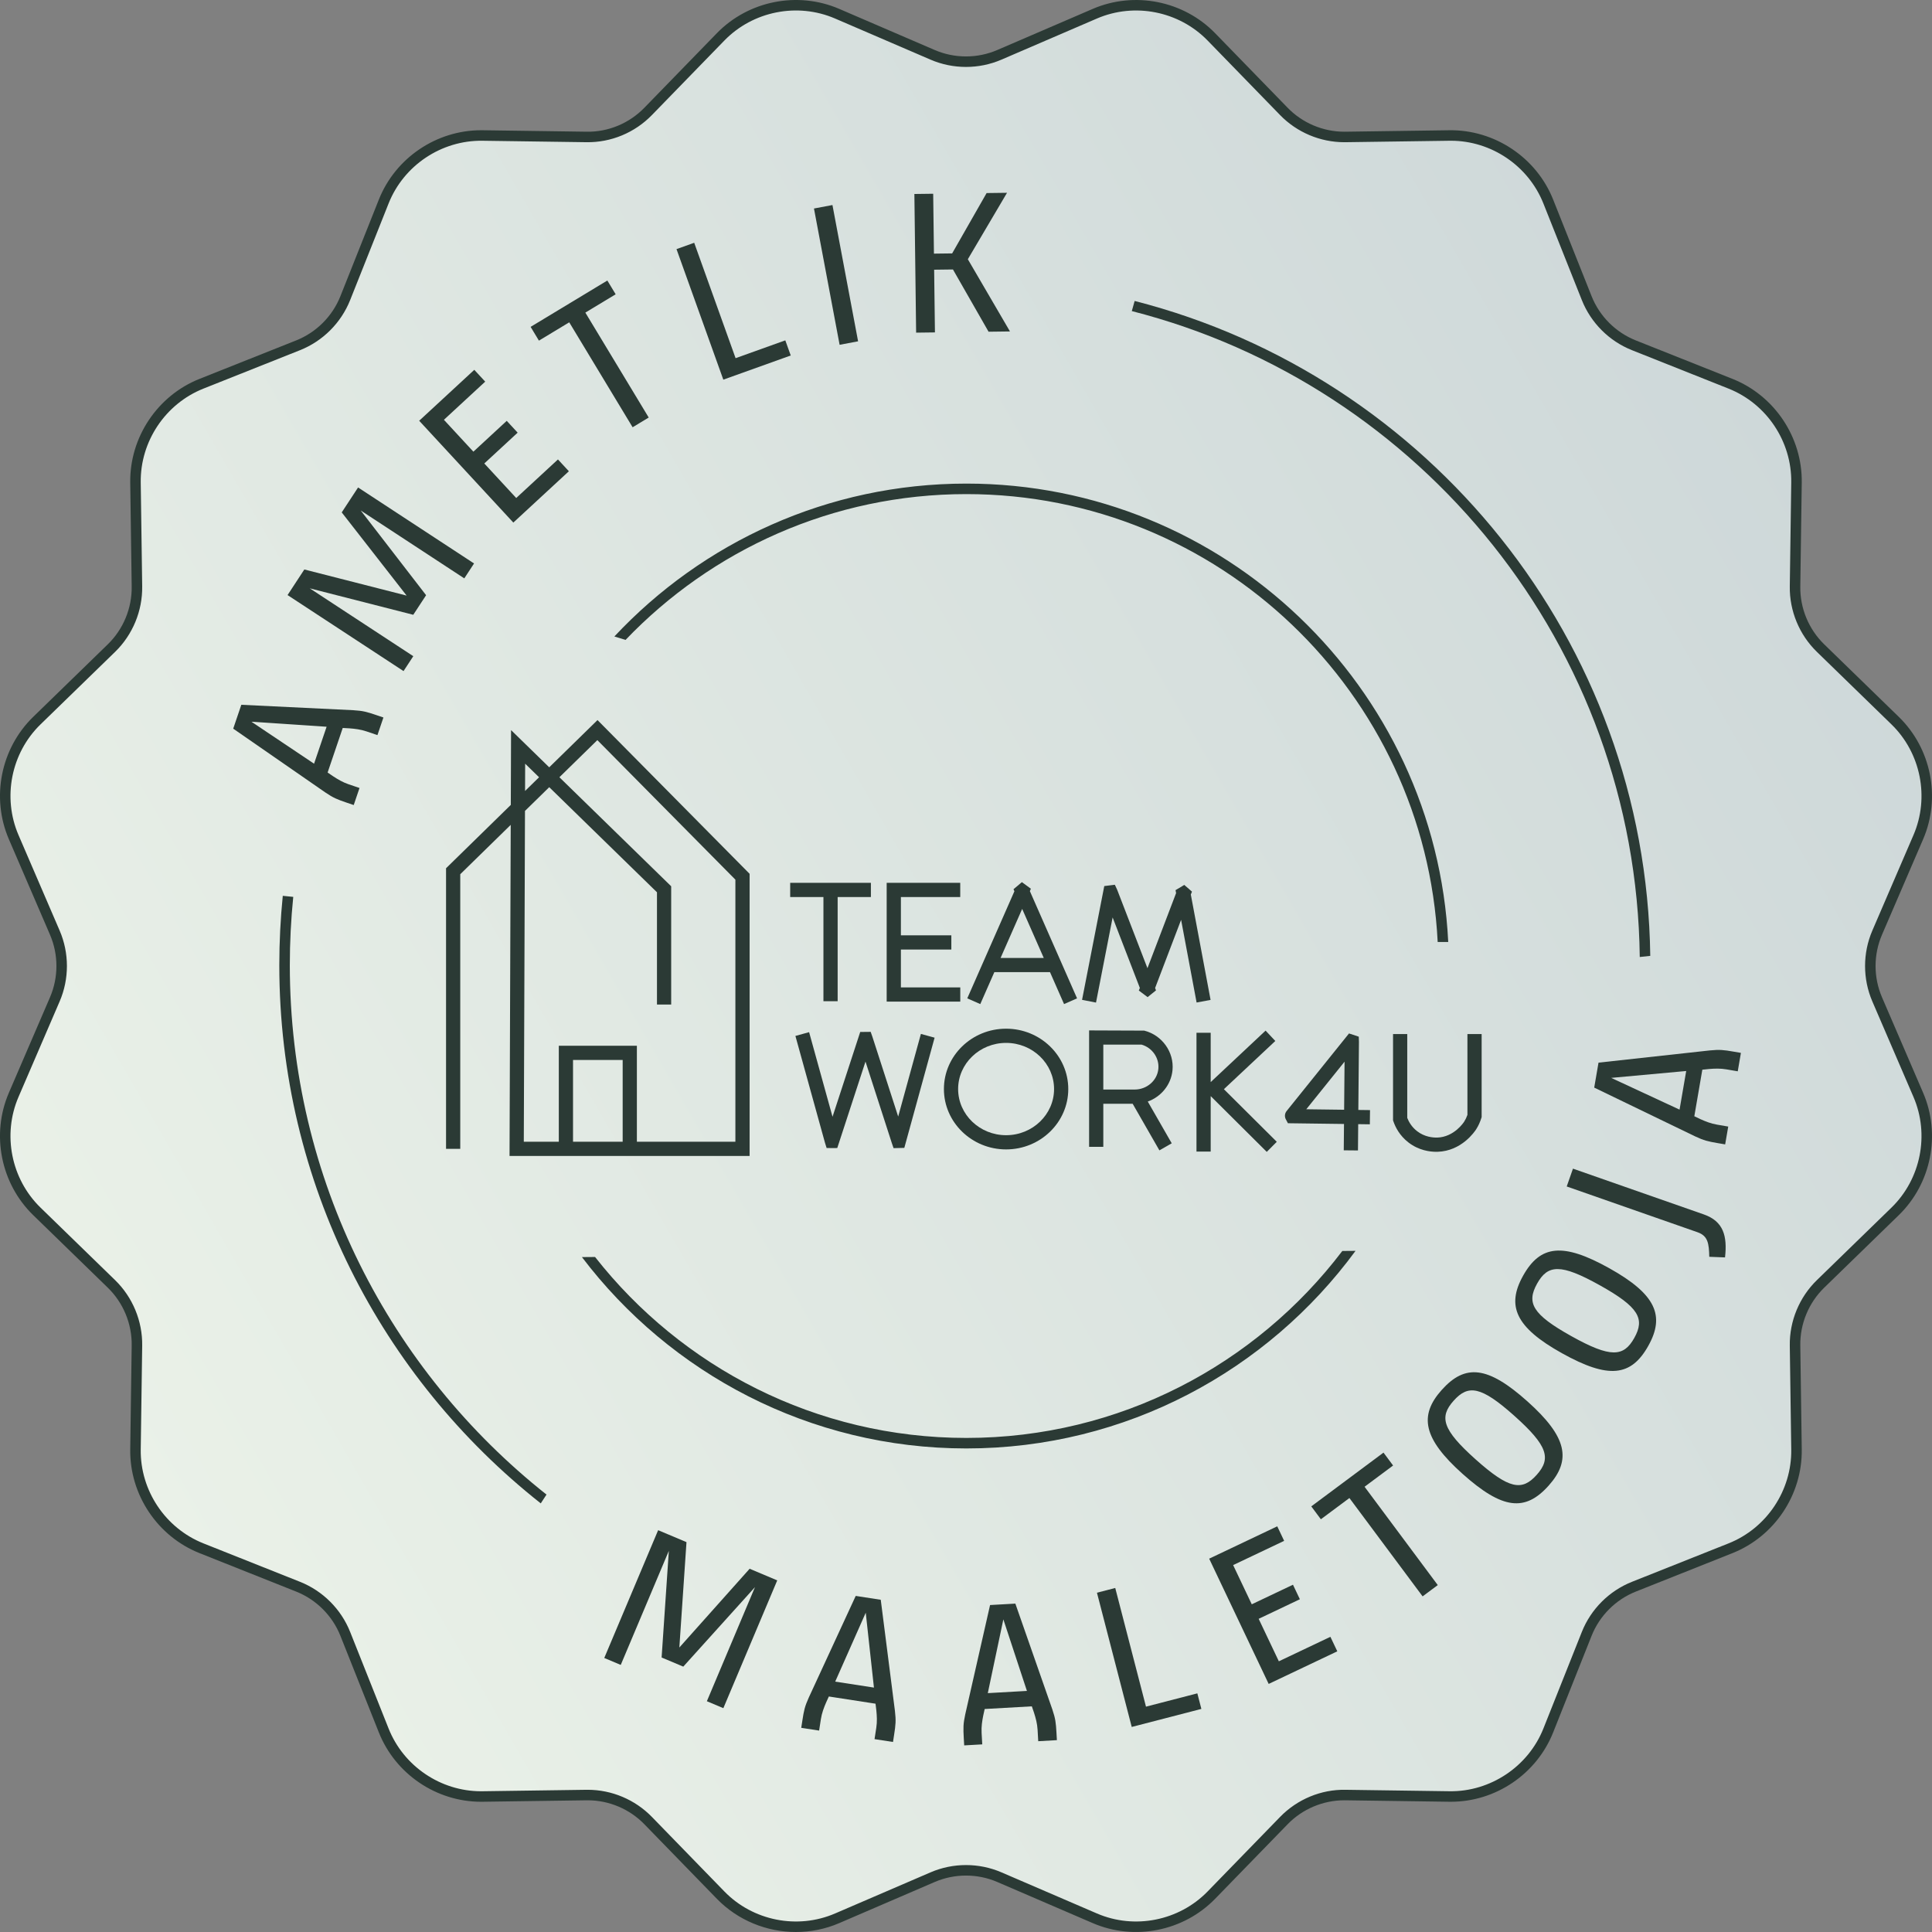
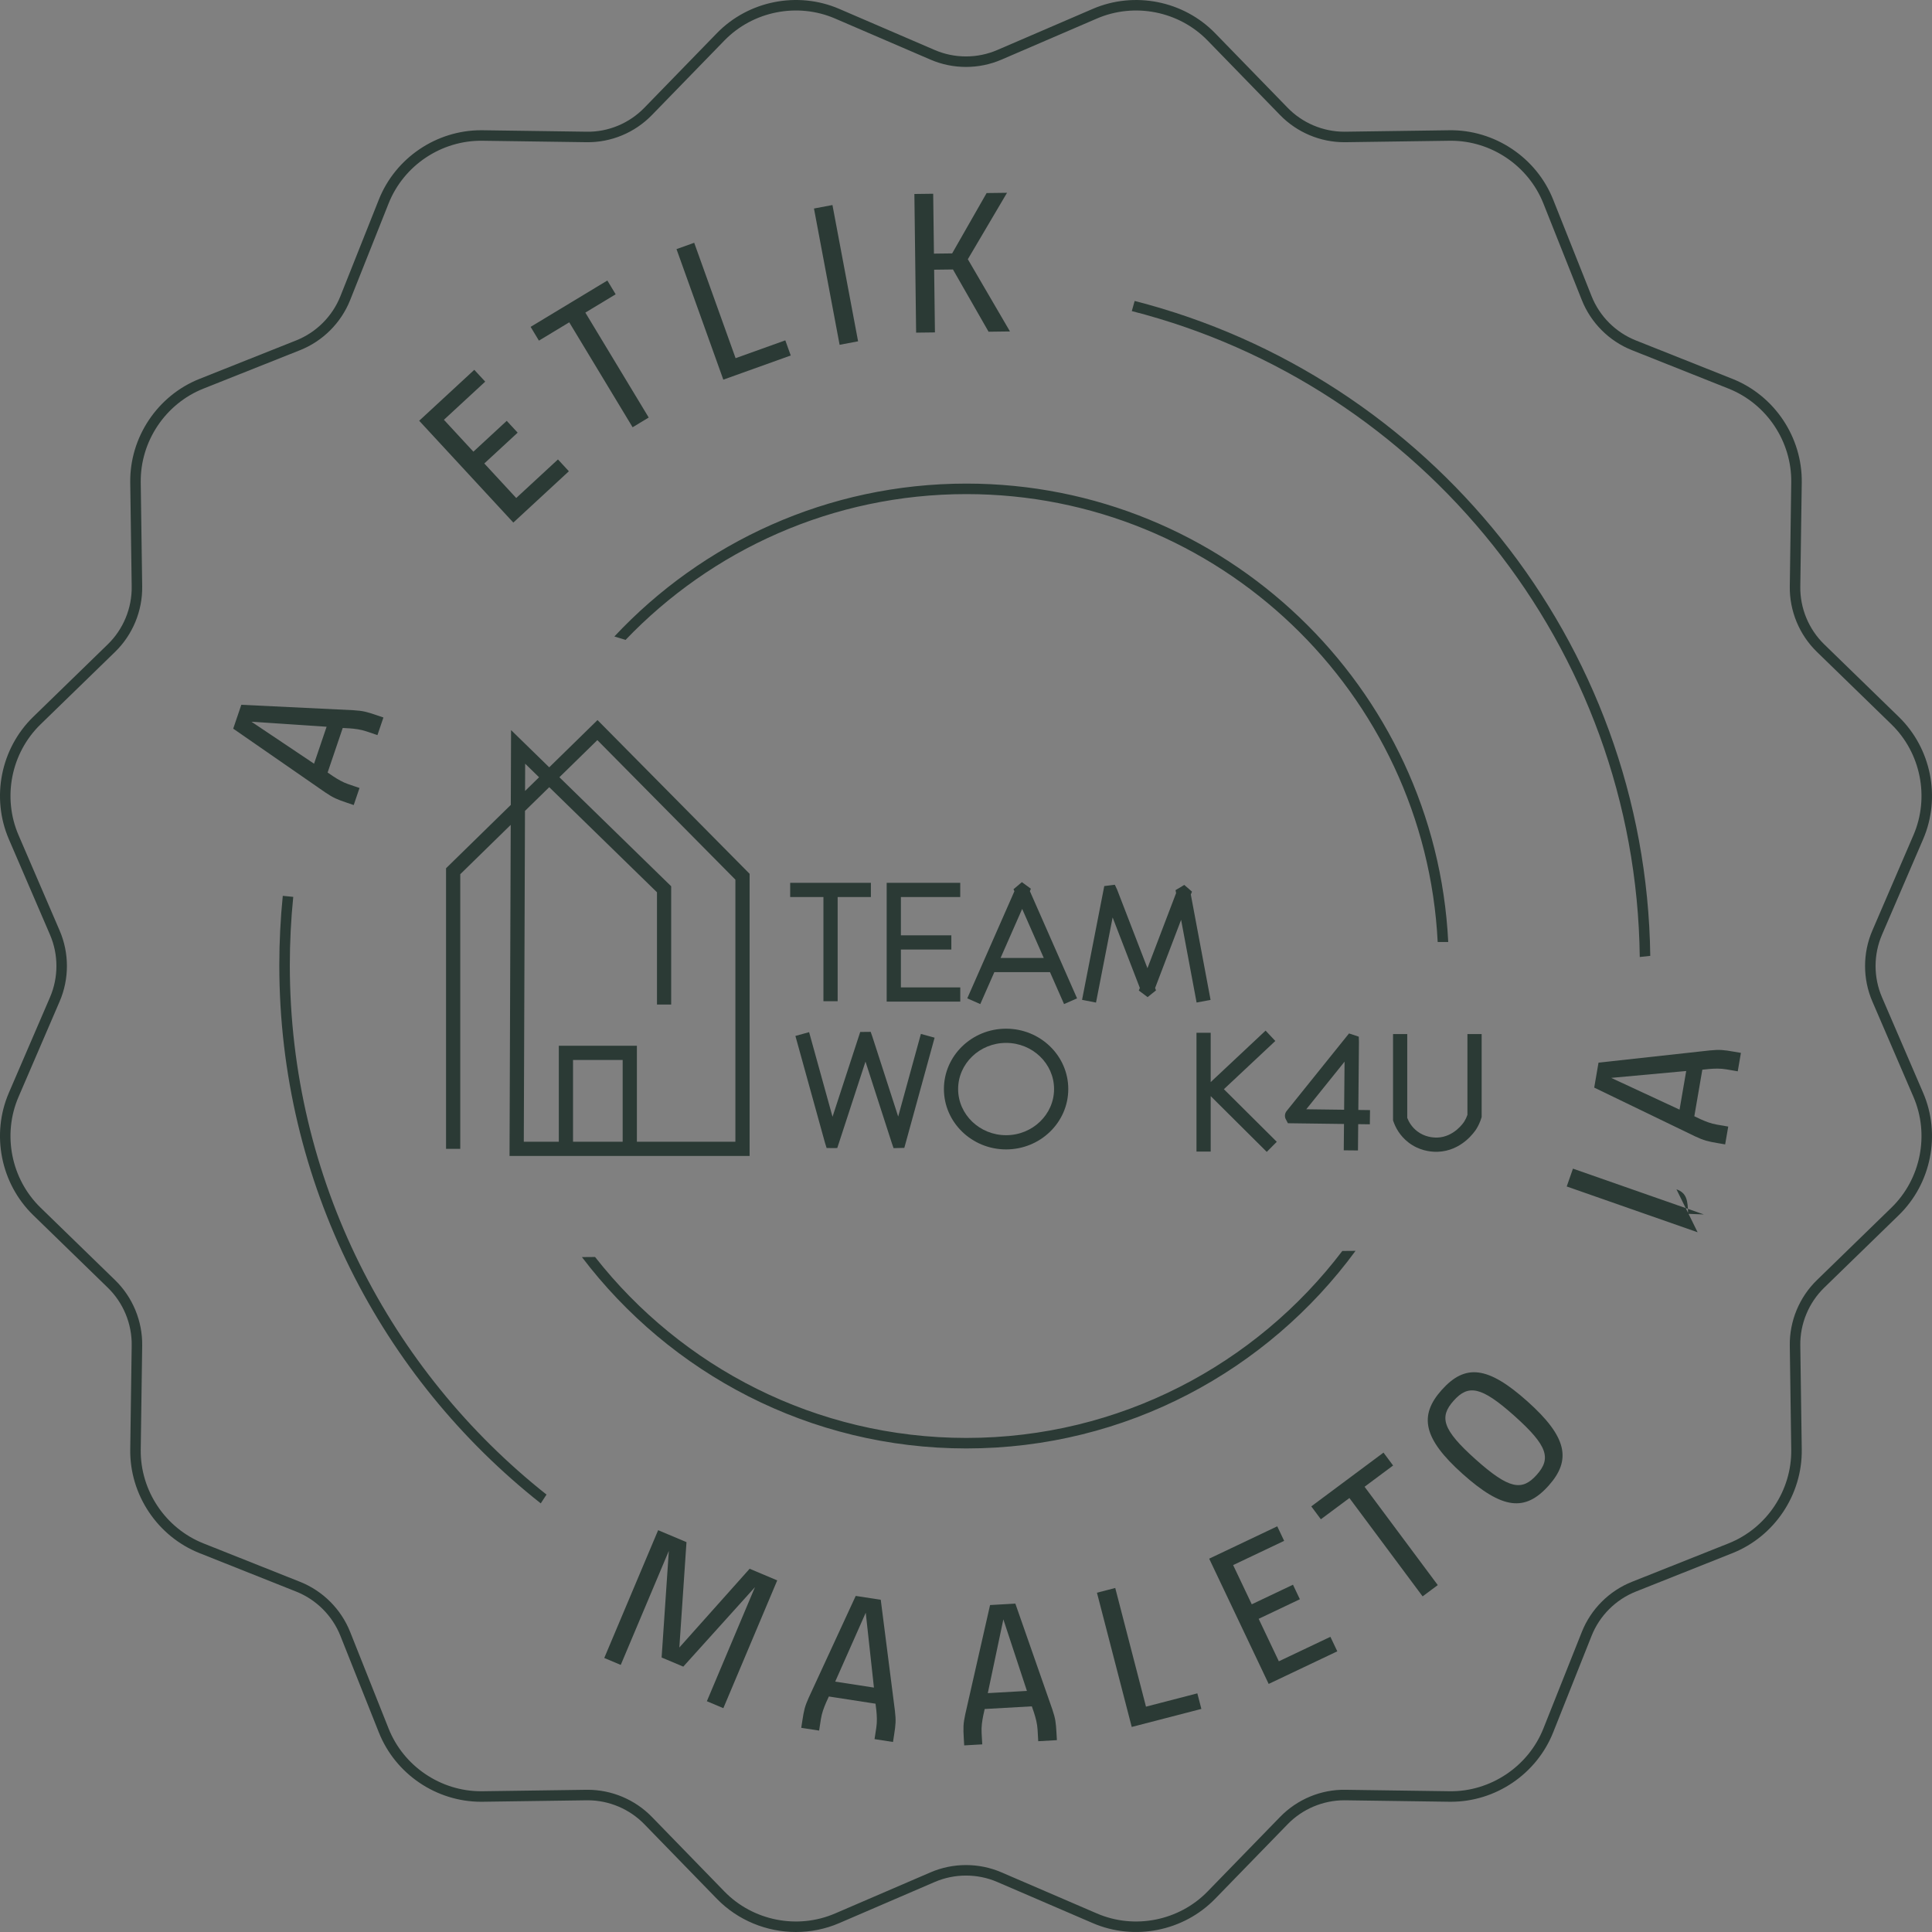
<svg xmlns="http://www.w3.org/2000/svg" id="Layer_2" data-name="Layer 2" viewBox="0 0 551.477 551.477">
  <rect x="0" y="0" width="551.477" height="551.477" fill="#808080" stroke="none" />
  <defs>
    <style>      .cls-1 {        fill: url(#linear-gradient);      }      .cls-2 {        fill: #2b3a35;      }    </style>
    <linearGradient id="linear-gradient" x1="34.532" y1="414.999" x2="516.945" y2="136.478" gradientUnits="userSpaceOnUse">
      <stop offset="0" stop-color="#eaf1e8" />
      <stop offset="1" stop-color="#ced8d9" />
    </linearGradient>
  </defs>
  <g id="Layer_1-2" data-name="Layer 1">
    <g>
      <g id="Star">
-         <path class="cls-1" d="M285.251,15.656l27.27-11.745c11.385-4.904,24.616-2.272,33.258,6.615l20.7,21.287c4.609,4.74,10.967,7.374,17.578,7.281l29.689-.416c12.395-.173,23.611,7.321,28.195,18.839l10.978,27.588c2.444,6.143,7.31,11.009,13.454,13.454l27.588,10.978c11.518,4.583,19.013,15.799,18.839,28.195l-.416,29.689c-.093,6.611,2.541,12.969,7.281,17.578l21.287,20.7c8.887,8.642,11.519,21.873,6.615,33.258l-11.745,27.27c-2.615,6.072-2.615,12.954,0,19.026l11.745,27.27c4.904,11.385,2.272,24.616-6.615,33.258l-21.287,20.7c-4.74,4.609-7.374,10.967-7.281,17.578l.416,29.689c.173,12.395-7.321,23.611-18.839,28.195l-27.588,10.978c-6.143,2.444-11.009,7.31-13.454,13.454l-10.978,27.588c-4.583,11.518-15.799,19.013-28.195,18.839l-29.689-.416c-6.611-.093-12.969,2.541-17.578,7.281l-20.7,21.287c-8.642,8.887-21.873,11.519-33.258,6.615l-27.27-11.745c-6.072-2.615-12.954-2.615-19.026,0l-27.27,11.745c-11.385,4.904-24.616,2.272-33.258-6.615l-20.7-21.287c-4.609-4.74-10.967-7.374-17.578-7.281l-29.689.416c-12.395.173-23.611-7.321-28.195-18.839l-10.978-27.588c-2.444-6.143-7.31-11.009-13.454-13.454l-27.588-10.978c-11.518-4.583-19.013-15.799-18.839-28.195l.416-29.689c.093-6.611-2.541-12.969-7.281-17.578l-21.287-20.7c-8.887-8.642-11.519-21.873-6.615-33.258l11.745-27.27c2.615-6.072,2.615-12.954,0-19.026l-11.745-27.27c-4.904-11.385-2.272-24.616,6.615-33.258l21.287-20.7c4.74-4.609,7.374-10.967,7.281-17.578l-.416-29.689c-.173-12.395,7.321-23.611,18.839-28.195l27.588-10.978c6.143-2.444,11.009-7.31,13.454-13.454l10.978-27.588c4.583-11.518,15.799-19.013,28.195-18.839l29.689.416c6.611.093,12.969-2.541,17.578-7.281l20.7-21.287c8.642-8.887,21.873-11.519,33.258-6.615l27.27,11.745c6.072,2.615,12.954,2.615,19.026,0Z" />
        <path id="Outline" class="cls-2" d="M227.213,551.477c-8.345,0-16.583-3.301-22.591-9.48l-20.699-21.287c-4.23-4.35-10.109-6.828-16.17-6.828-.104,0-.208,0-.312.002l-29.69.415c-.144.002-.289.003-.433.003-12.762,0-24.449-7.906-29.176-19.787l-10.978-27.588c-2.281-5.734-6.879-10.332-12.614-12.615l-27.589-10.978c-12.014-4.78-19.964-16.68-19.784-29.608l.416-29.69c.086-6.171-2.402-12.178-6.827-16.48l-21.287-20.7c-9.271-9.014-12.062-23.05-6.947-34.927l11.745-27.27c2.441-5.668,2.441-12.171,0-17.839l-11.745-27.27c-5.115-11.877-2.323-25.913,6.947-34.927l21.287-20.7c4.425-4.303,6.913-10.31,6.827-16.482l-.416-29.688c-.18-12.93,7.771-24.829,19.784-29.609l27.589-10.978c5.735-2.283,10.333-6.881,12.614-12.615l10.978-27.588c4.727-11.88,16.415-19.787,29.176-19.787.145,0,.288,0,.434.003l29.689.415c6.177.12,12.178-2.401,16.481-6.827l20.699-21.287c9.014-9.271,23.05-12.062,34.927-6.947l27.271,11.746c5.668,2.441,12.17,2.442,17.838,0l27.271-11.746c11.877-5.111,25.913-2.322,34.927,6.947l20.699,21.287c4.23,4.351,10.108,6.829,16.17,6.829.104,0,.208,0,.312-.002l29.69-.415c12.885-.173,24.828,7.77,29.608,19.784l10.978,27.588c2.281,5.734,6.879,10.332,12.614,12.615l27.589,10.978c12.014,4.78,19.964,16.68,19.784,29.608l-.416,29.689c-.087,6.171,2.401,12.178,6.827,16.481l21.287,20.7c9.271,9.014,12.062,23.05,6.947,34.927l-11.745,27.27c-2.441,5.668-2.441,12.171,0,17.839l11.745,27.27c5.115,11.877,2.323,25.913-6.947,34.927l-21.287,20.7c-4.426,4.304-6.914,10.311-6.827,16.48l.416,29.689c.18,12.93-7.771,24.829-19.784,29.609l-27.589,10.978c-5.735,2.283-10.333,6.881-12.614,12.615l-10.978,27.588c-4.727,11.88-16.415,19.786-29.176,19.787-.145,0-.288,0-.434-.003l-29.689-.415c-.104-.002-.207-.002-.312-.002-6.061,0-11.938,2.478-16.17,6.828l-20.699,21.287c-9.016,9.271-23.052,12.06-34.927,6.948l-27.271-11.746c-5.667-2.441-12.171-2.441-17.838,0l-27.271,11.746c-3.961,1.705-8.162,2.531-12.336,2.532ZM275.738,532.369c3.447,0,6.895.691,10.106,2.074l27.271,11.746c10.737,4.626,23.434,2.1,31.589-6.284l20.699-21.287c4.875-5.013,11.677-7.868,18.675-7.734l29.688.415c11.644.163,22.456-7.027,26.78-17.894l10.978-27.588c2.585-6.496,7.794-11.706,14.292-14.293l27.589-10.978c10.866-4.324,18.057-15.086,17.894-26.78l-.416-29.688c-.098-6.992,2.722-13.799,7.735-18.674l21.287-20.7c8.385-8.153,10.91-20.848,6.283-31.589l-11.745-27.27c-2.766-6.423-2.766-13.791,0-20.214l11.745-27.27c4.627-10.741,2.102-23.436-6.283-31.589l-21.287-20.7c-5.014-4.875-7.833-11.682-7.735-18.675l.416-29.688c.163-11.693-7.027-22.455-17.894-26.779l-27.589-10.978c-6.498-2.587-11.707-7.796-14.292-14.293l-10.978-27.588c-4.275-10.745-14.847-17.896-26.388-17.896-.131,0-.261,0-.392.003l-29.689.415c-.118.002-.236.002-.354.002-6.868,0-13.527-2.808-18.321-7.737l-20.699-21.287c-8.153-8.384-20.848-10.909-31.589-6.283l-27.271,11.746c-6.424,2.766-13.789,2.766-20.213,0l-27.271-11.746c-10.739-4.628-23.436-2.103-31.589,6.283l-20.699,21.287c-4.875,5.014-11.638,7.844-18.675,7.735l-29.688-.415c-11.699-.161-22.457,7.026-26.78,17.894l-10.978,27.588c-2.585,6.497-7.794,11.706-14.292,14.293l-27.589,10.978c-10.866,4.324-18.057,15.086-17.894,26.78l.416,29.688c.097,6.994-2.723,13.801-7.735,18.675l-21.287,20.7c-8.385,8.153-10.91,20.848-6.283,31.589l11.745,27.27c2.766,6.423,2.766,13.791,0,20.214l-11.745,27.27c-4.627,10.741-2.102,23.436,6.283,31.589l21.287,20.7c5.013,4.874,7.832,11.681,7.735,18.673l-.416,29.69c-.163,11.693,7.027,22.455,17.894,26.779l27.589,10.978c6.498,2.587,11.707,7.797,14.292,14.293l10.978,27.588c4.275,10.745,14.847,17.896,26.388,17.896.131,0,.261,0,.392-.003l29.689-.415c.118-.002.236-.002.354-.002,6.868,0,13.527,2.808,18.321,7.736l20.699,21.287c8.151,8.383,20.846,10.911,31.589,6.284l27.271-11.746c3.212-1.383,6.659-2.074,10.106-2.074Z" />
      </g>
      <g id="Circle">
        <path class="cls-2" d="M82.728,275.499c0-6.58.33-13.08.979-19.49-1-.1-1.99-.2-2.99-.3-.65,6.51-.99,13.11-.99,19.79,0,62.23,29.21,117.77,74.63,153.63.55-.84,1.09-1.68,1.64-2.51-44.61-35.33-73.27-89.94-73.27-151.12ZM323.878,85.908c-.27.96-.53,1.93-.81,2.89,82.54,21.07,143.94,95.6,144.99,184.37,1-.11,2-.22,3-.32-1.2-90-63.48-165.53-147.18-186.94Z" />
      </g>
      <g id="Ametlik">
        <path class="cls-2" d="M102.62,224.927l-1.652,4.868-2.01-.682c-2.717-.923-3.785-1.346-6.1-2.915l-26.287-18.207,2.314-6.815,31.94,1.547c2.792.164,3.896.478,6.612,1.4l2.01.682-1.708,5.03-3.096-1.05c-1.684-.572-3.315-.764-4.91-.883l-1.903-.104-4.313,12.712,1.573,1.076c1.338.876,2.748,1.719,4.433,2.29l3.097,1.05ZM93.228,207.444l-21.444-1.424,17.864,11.973,3.58-10.549Z" />
-         <path class="cls-2" d="M86.87,162.553l29.198,7.456-18.523-23.748,4.665-7.117,33.105,21.693-2.786,4.254-29.556-19.369,18.655,24.175-3.663,5.59-29.548-7.551,29.555,19.369-2.786,4.251-33.105-21.695,4.789-7.308Z" />
        <path class="cls-2" d="M162.381,134.516l-15.853,14.651-26.873-29.067,15.728-14.536,3.116,3.371-11.786,10.892,8.413,9.101,9.521-8.8,3.115,3.371-9.52,8.797,9.112,9.858,11.911-11.007,3.115,3.369Z" />
        <path class="cls-2" d="M153.834,97.231l-2.372-3.929,21.902-13.229,2.372,3.929-8.653,5.227,18.089,29.952-4.596,2.777-18.089-29.954-8.653,5.227Z" />
        <path class="cls-2" d="M193.102,71.109l5.053-1.81,11.815,32.94,14.191-5.087,1.551,4.321-19.245,6.898-13.365-37.264Z" />
        <path class="cls-2" d="M237.618,58.525l7.318,38.9-5.275.994-7.318-38.901,5.275-.993Z" />
        <path class="cls-2" d="M272.015,76.918l-5.369.068.227,17.898-5.37.068-.499-39.581,5.368-.068.216,17.094,5.197-.065,9.837-17.225,5.825-.075-11.185,18.963,12.028,20.613-6.111.078-10.164-17.769Z" />
      </g>
      <g id="Maaletooja">
        <path class="cls-2" d="M195.953,440.19l-2.038,30.083,20.063-22.483,7.878,3.321-15.38,36.475-4.705-1.983,13.73-32.563-20.463,22.688-6.185-2.607,2.064-30.446-13.728,32.564-4.705-1.983,15.379-36.475,8.088,3.41Z" />
        <path class="cls-2" d="M233.812,493.984l-5.102-.785.323-2.097c.437-2.836.668-3.962,1.814-6.513l13.414-29.045,7.145,1.102,4.048,31.734c.328,2.778.21,3.922-.228,6.756l-.322,2.098-5.273-.812.498-3.232c.271-1.758.176-3.396.014-4.989l-.229-1.893-13.325-2.054-.789,1.736c-.634,1.47-1.218,3.006-1.488,4.763l-.499,3.23ZM249.46,481.712l-2.339-21.373-8.717,19.67,11.056,1.703Z" />
        <path class="cls-2" d="M280.377,497.919l-5.154.292-.122-2.119c-.16-2.863-.168-4.012.424-6.747l7.084-31.197,7.217-.408,10.557,30.2c.896,2.649,1.018,3.791,1.181,6.655l.12,2.118-5.327.303-.184-3.265c-.102-1.776-.535-3.36-1.024-4.884l-.619-1.804-13.459.762-.411,1.863c-.313,1.568-.567,3.191-.466,4.967l.185,3.264ZM293.131,482.661l-6.729-20.42-4.44,21.051,11.169-.631Z" />
        <path class="cls-2" d="M313.118,454.631l5.221-1.353,8.775,33.875,14.659-3.797,1.151,4.442-19.881,5.149-9.926-38.317Z" />
        <path class="cls-2" d="M381.723,471.36l-19.588,9.305-16.984-35.754,19.433-9.231,1.968,4.146-14.561,6.917,5.317,11.192,11.762-5.588,1.971,4.146-11.763,5.588,5.76,12.125,14.716-6.991,1.97,4.146Z" />
        <path class="cls-2" d="M377.035,433.668l-2.739-3.681,20.614-15.349,2.741,3.682-8.145,6.064,20.896,28.07-4.327,3.22-20.896-28.07-8.145,6.063Z" />
        <path class="cls-2" d="M411.519,396.759c6.729-7.527,13.186-6.834,24.478,3.259,11.375,10.167,12.596,16.72,6.061,24.035-6.728,7.526-13.186,6.833-24.563-3.336-11.291-10.092-12.511-16.645-5.975-23.958ZM414.942,399.816c-4.168,4.661-3.277,8.228,6.26,16.752,9.581,8.562,13.267,9.088,17.434,4.426,4.166-4.662,3.232-8.268-6.349-16.829-9.536-8.523-13.18-9.011-17.345-4.349Z" />
-         <path class="cls-2" d="M434.742,364.173c4.919-8.817,11.373-9.553,24.602-2.175,13.326,7.434,15.953,13.563,11.172,22.13-4.919,8.818-11.372,9.555-24.7,2.12-13.228-7.378-15.853-13.507-11.073-22.075ZM438.751,366.41c-3.046,5.461-1.396,8.746,9.776,14.979,11.224,6.26,14.935,5.965,17.98.504,3.047-5.461,1.348-8.774-9.877-15.035-11.172-6.231-14.835-5.91-17.88-.447Z" />
-         <path class="cls-2" d="M484.575,351.745l-37.366-13.073,1.781-5.09,37.365,13.073c5.578,1.951,6.732,6.124,6.042,12.264l-4.496-.175c-.091-3.74-.348-5.957-3.326-6.999Z" />
+         <path class="cls-2" d="M484.575,351.745l-37.366-13.073,1.781-5.09,37.365,13.073l-4.496-.175c-.091-3.74-.348-5.957-3.326-6.999Z" />
        <path class="cls-2" d="M493.313,321.573l-.877,5.088-2.091-.36c-2.827-.485-3.947-.737-6.479-1.93l-28.807-13.922,1.226-7.124,31.805-3.491c2.782-.278,3.923-.141,6.751.347l2.091.359-.903,5.259-3.224-.555c-1.752-.302-3.395-.235-4.989-.103l-1.897.197-2.285,13.288,1.721.818c1.46.659,2.983,1.271,4.736,1.573l3.223.555ZM481.315,305.712l-21.411,1.962,19.514,9.063,1.897-11.025Z" />
      </g>
      <g id="Circle-2" data-name="Circle">
        <path class="cls-2" d="M383.157,357.079c-24.62,32.41-63.56,53.37-107.31,53.37-42.97,0-81.31-20.22-105.99-51.65l-3.75.03c25.16,33.17,64.99,54.62,109.74,54.62,45.55,0,86-22.22,111.08-56.4-1.26.01-2.51.02-3.77.03ZM275.847,138.039c-39.59,0-75.34,16.79-100.48,43.64,1.06.33,2.13.65,3.19.98,24.54-25.63,59.08-41.62,97.29-41.62,71.98,0,130.95,56.74,134.53,127.84h3.01c-3.59-72.76-63.9-130.84-137.54-130.84Z" />
      </g>
      <g id="Logo">
        <path class="cls-2" d="M156.774,219.026l-10.893-10.625-.077,21.356-18.482,18.081v80.088h4.056v-78.382l14.405-14.092-.339,94.502h68.526v-80.53l-43.413-43.882-13.784,13.484ZM149.903,217.99l3.971,3.873-3.998,3.912.028-7.785ZM177.737,325.898h-14.171v-23.331h14.171v23.331ZM209.914,325.898h-28.12v-27.388h-22.284v27.388h-9.995l.339-94.428,6.923-6.773,30.753,29.997v32.047h4.056v-33.757l-31.909-31.124,10.833-10.597,39.403,39.829v74.806Z" />
        <polygon class="cls-2" points="235.044 285.79 239.101 285.79 239.101 256.054 248.592 256.054 248.592 251.997 225.553 251.997 225.553 256.054 235.044 256.054 235.044 285.79" />
        <polygon class="cls-2" points="253.498 285.905 274.105 285.905 274.105 281.849 257.154 281.849 257.154 271.039 271.554 271.039 271.554 266.983 257.154 266.983 257.154 256.053 274.094 256.053 274.094 251.996 253.499 251.996 253.499 251.997 253.097 251.997 253.097 285.901 253.498 285.901 253.498 285.905" />
        <path class="cls-2" d="M294.253,253.68l-2.56-1.88-2.393,2.022.256.582-13.453,30.569,3.713,1.635,4.01-9.112h15.891l4.01,9.112,3.713-1.635-13.467-30.6.28-.693ZM297.932,273.439h-12.321l6.161-14,6.161,14Z" />
        <polygon class="cls-2" points="345.55 285.416 339.91 255.331 340.244 254.514 338.046 252.593 335.55 254.086 335.708 254.929 327.533 276.367 318.88 253.952 318.224 252.548 315.208 252.921 308.866 285.402 312.849 286.178 317.593 261.876 325.365 282.01 325.069 282.74 327.578 284.625 329.974 282.691 329.716 282.026 337.138 262.56 341.562 286.164 345.55 285.416" />
        <polygon class="cls-2" points="256.382 318.714 249.03 295.963 248.529 294.535 245.544 294.567 237.64 318.774 230.953 294.621 227.044 295.704 235.49 326.211 235.95 327.689 237.455 327.711 238.992 327.7 247.049 303.025 254.559 326.265 255.06 327.73 258.132 327.655 266.777 296.199 262.866 295.124 256.382 318.714" />
        <path class="cls-2" d="M287.183,293.632c-9.787,0-17.749,7.729-17.749,17.229s7.962,17.231,17.749,17.231,17.748-7.73,17.748-17.231-7.962-17.229-17.748-17.229ZM287.183,324.036c-7.55,0-13.692-5.91-13.692-13.174s6.142-13.173,13.692-13.173,13.692,5.909,13.692,13.173-6.143,13.174-13.692,13.174Z" />
-         <path class="cls-2" d="M326.612,294.184l-15.736-.061v33.233h4.056v-12.296h8.378l7.633,13.305,3.518-2.018-6.838-11.92c3.793-1.357,6.658-4.779,7.06-8.934.499-5.168-2.971-10.03-8.071-11.31ZM330.644,305.103c-.325,3.359-3.295,5.892-6.746,5.901h-8.966v-12.824h10.919c3.045.878,5.094,3.813,4.793,6.923Z" />
        <polygon class="cls-2" points="364.029 297.139 361.254 294.182 345.584 308.876 345.584 294.802 341.528 294.802 341.528 328.706 345.584 328.706 345.584 312.879 361.589 328.795 364.449 325.919 349.351 310.904 364.029 297.139" />
        <path class="cls-2" d="M387.904,297.422l-.048-1.508-2.789-.923-17.809,22.147c-.515.635-.623,1.522-.276,2.263l.646,1.219,16.008.209-.069,7.523,4.056.037.067-7.507,3.321.044.053-4.056-3.337-.044.176-19.403ZM383.672,316.772l-10.801-.14,10.925-13.587-.124,13.727Z" />
        <path class="cls-2" d="M418.868,295.163v23.071c-.236.689-.549,1.343-.932,1.942-.114.18-2.852,4.397-7.714,4.54-1.19.016-3.563-.157-5.718-1.826-1.552-1.203-2.378-2.677-2.813-3.795v-23.932h-4.056v24.634l.112.324c.577,1.664,1.788,4.05,4.272,5.975,2.95,2.287,6.13,2.679,7.964,2.679.125,0,.244-.001.357-.005,6.869-.201,10.615-5.78,11.019-6.415.627-.985,1.124-2.063,1.475-3.201l.091-.293v-23.698h-4.056Z" />
      </g>
    </g>
  </g>
</svg>